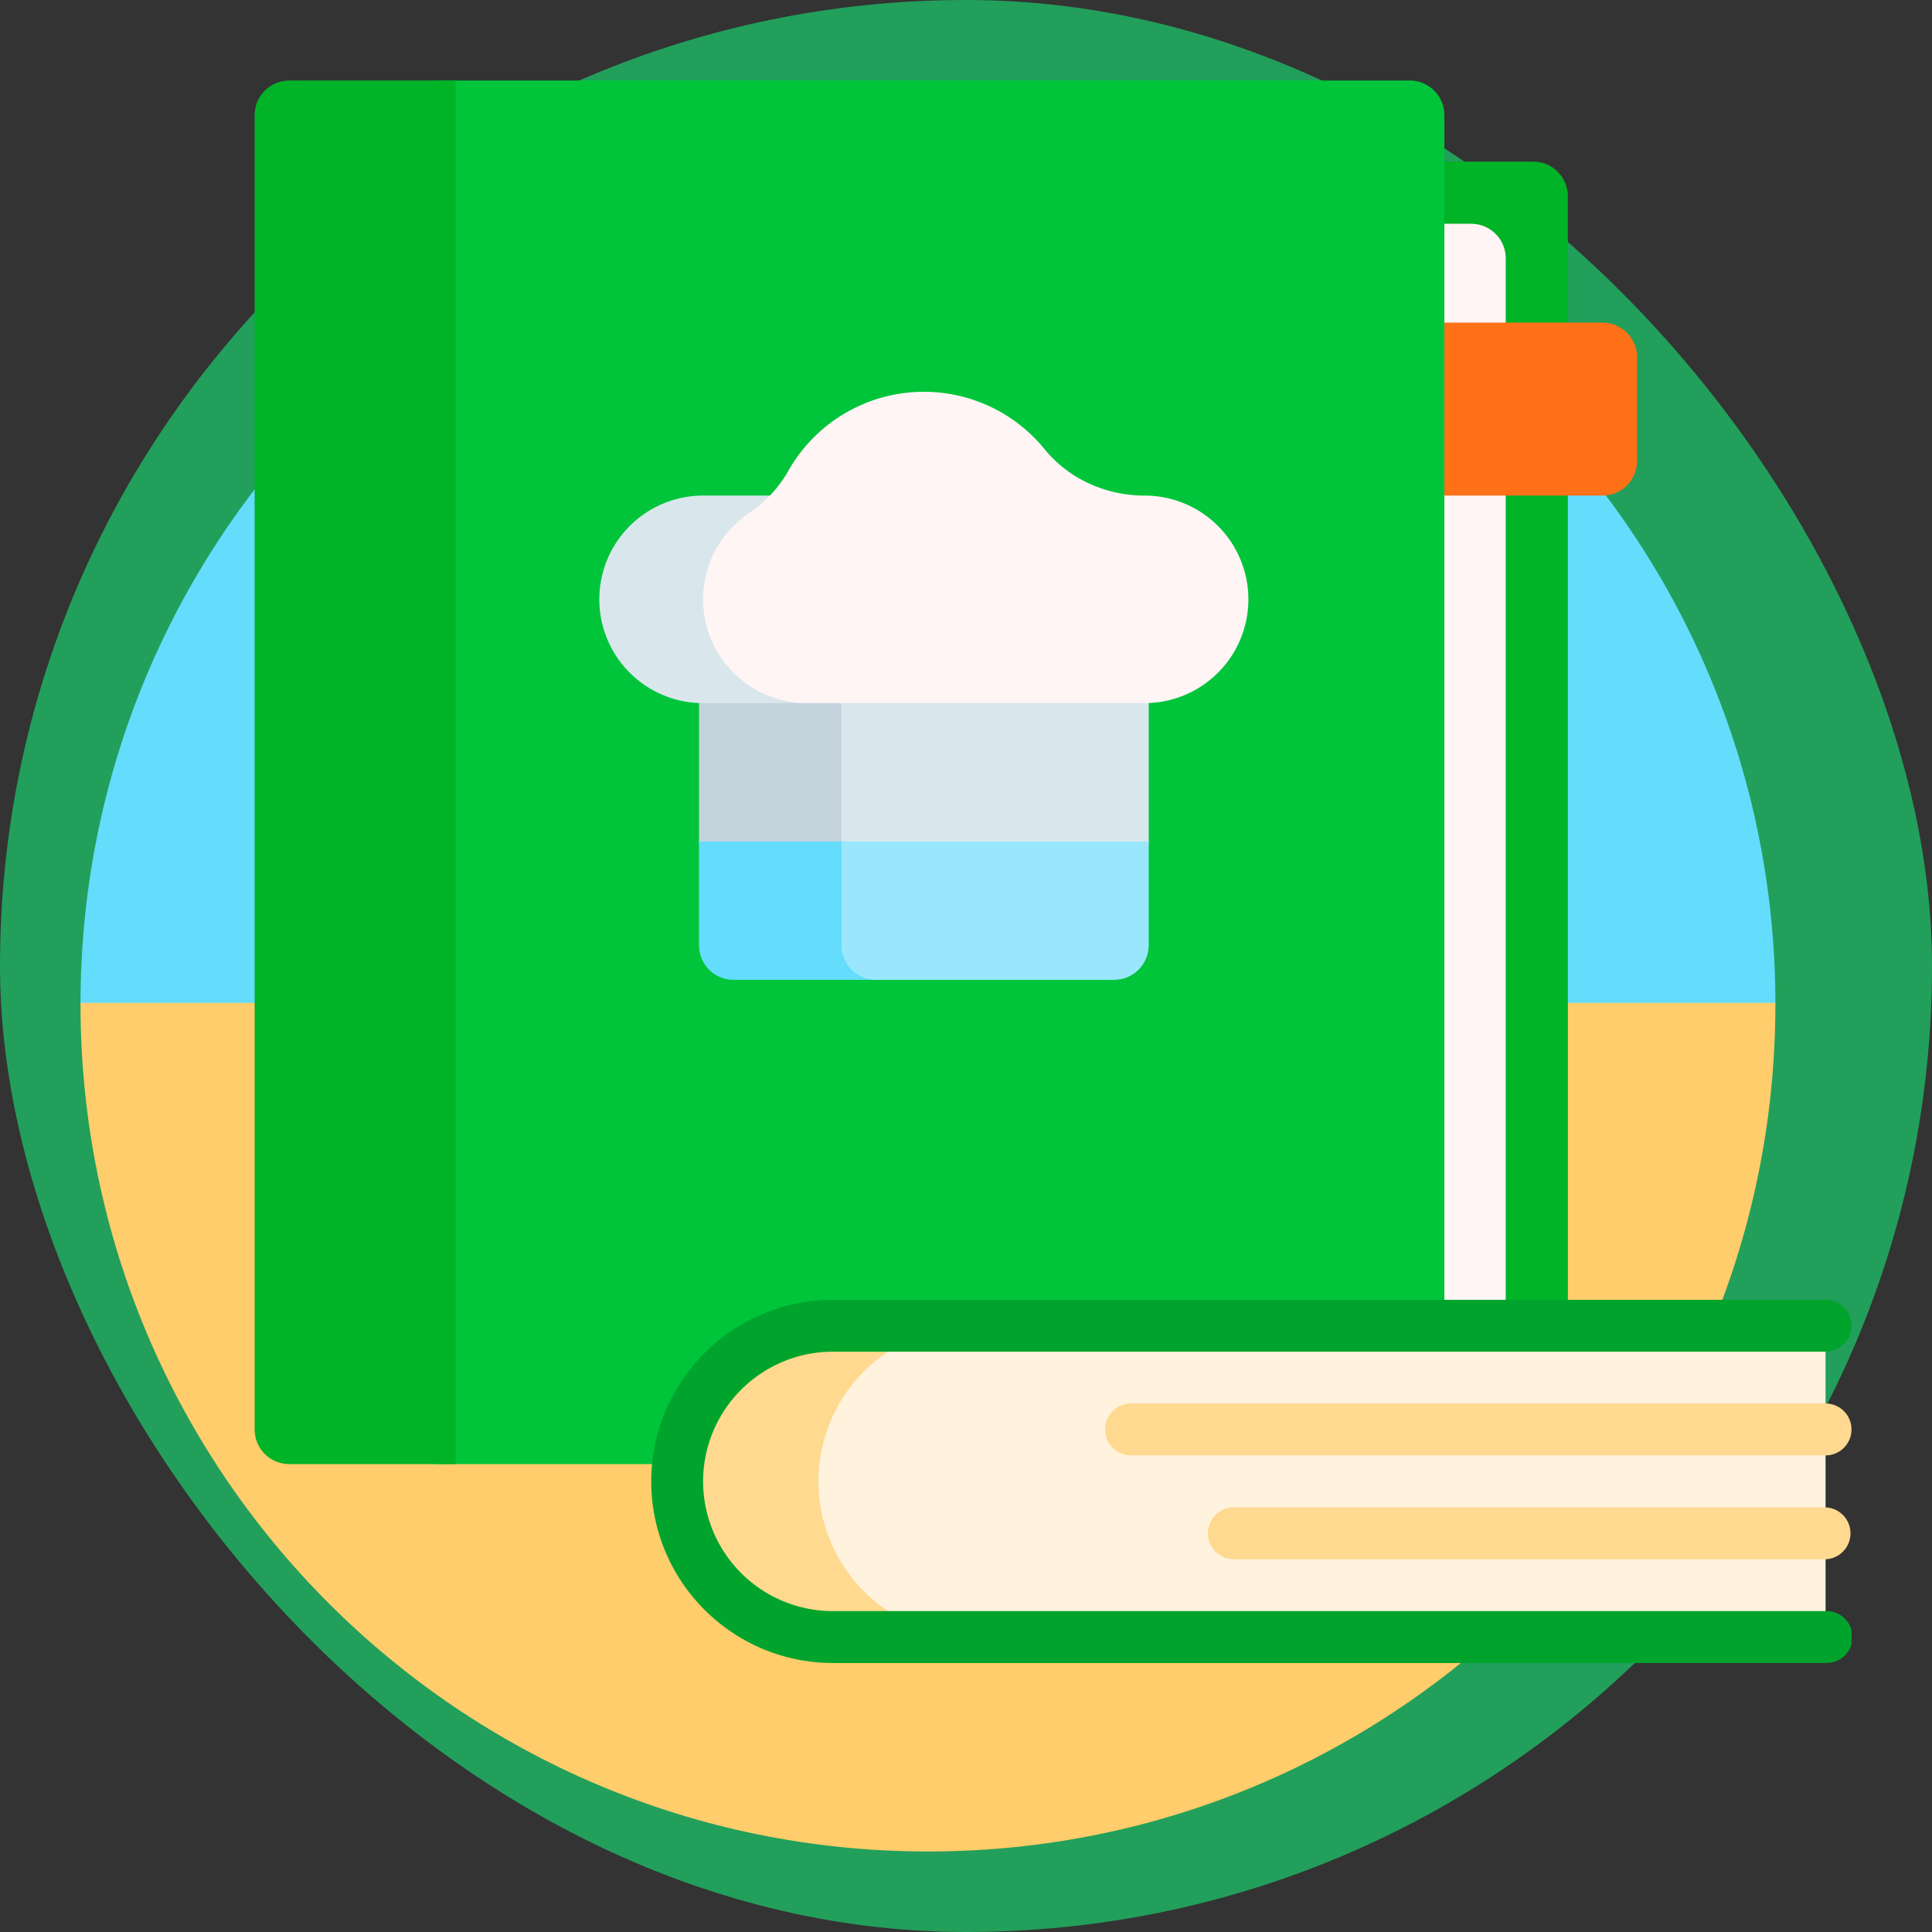
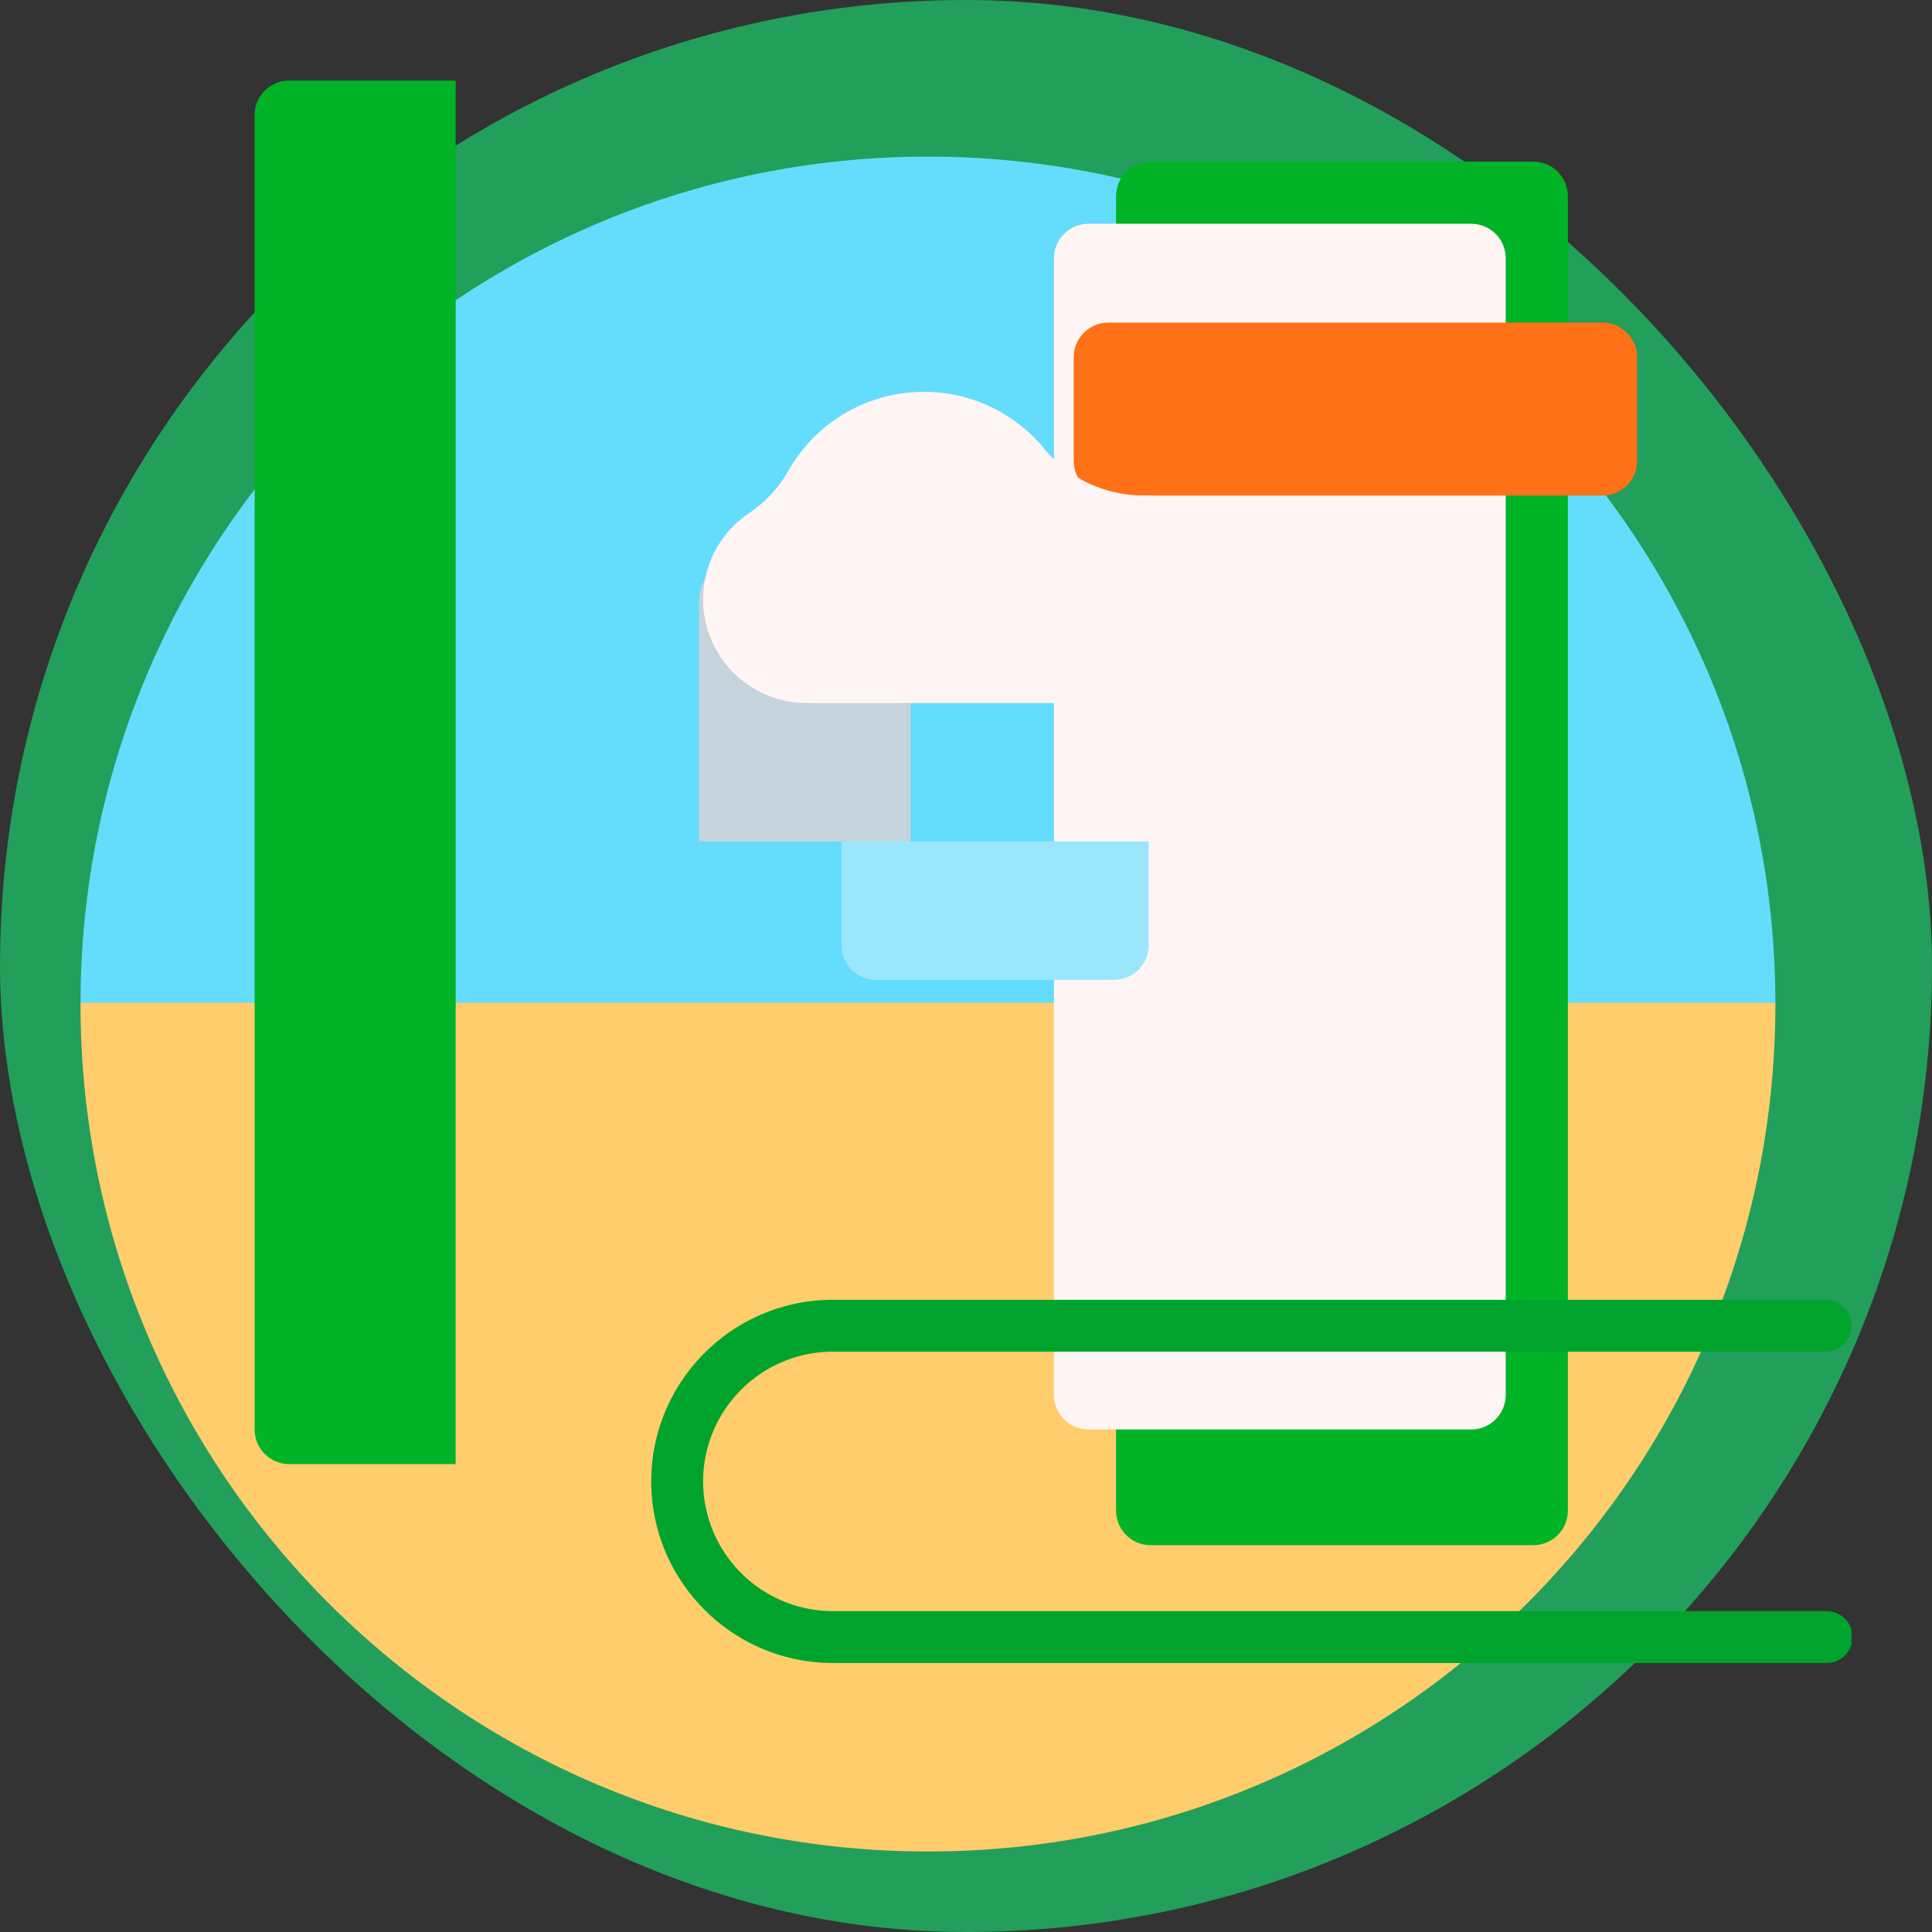
<svg xmlns="http://www.w3.org/2000/svg" width="96" height="96" fill="none">
  <rect width="100%" height="100%" fill="#333333" stroke="none" />
  <rect width="96" height="96" rx="48" fill="#229F5B" />
  <g style="mix-blend-mode:luminosity" clip-path="url('#clip0_1399_56122')">
    <path d="M85.94 52.125c.031-.586.05-1.174.056-1.766.002-.156 2.223-.312 2.223-.468 0-23.257-18.853-42.11-42.11-42.11C22.853 7.781 4 26.634 4 49.891c0 .172 1.662.343 1.664.515.006.576.025 1.15.055 1.719H85.94Z" fill="#64DCFC" />
    <path d="M88.219 49.89v-.06H4v.06C4 73.148 22.853 92 46.11 92c23.256 0 42.109-18.853 42.109-42.11Z" fill="#FFCD6B" />
    <path d="M76.188 76.78H57.176c-.95 0-1.719-.77-1.719-1.719V9.75c0-.95.77-1.719 1.719-1.719h19.012c.95 0 1.719.77 1.719 1.719v65.313c0 .949-.77 1.718-1.719 1.718Z" fill="#00B327" />
    <path d="M73.1 71.031H54.088c-.95 0-1.719-.77-1.719-1.719V12.837c0-.95.77-1.719 1.719-1.719H73.1c.95 0 1.719.77 1.719 1.719v56.475c0 .95-.77 1.72-1.719 1.72Z" fill="#FFF5F5" />
    <path d="M79.626 24.625H55.07c-.949 0-1.718-.77-1.718-1.719V17.75c0-.95.769-1.719 1.718-1.719h24.556c.95 0 1.72.77 1.72 1.719v5.156c0 .95-.77 1.719-1.72 1.719Z" fill="#FF7117" />
-     <path d="M70.051 72.75h-48.29c-.948 0-1.718-.77-1.718-1.719V5.72c0-.95.77-1.719 1.719-1.719h48.29c.948 0 1.718.77 1.718 1.719V71.03c0 .95-.77 1.719-1.719 1.719Z" fill="#00C53B" />
    <path d="M22.641 72.75h-8.27c-.95 0-1.719-.77-1.719-1.719V5.72c0-.95.77-1.719 1.72-1.719h8.27v68.75Z" fill="#00B327" />
-     <path d="M41.383 81.344h7.101V65.875h-7.101a7.734 7.734 0 1 0 0 15.469Z" fill="#FFD98F" />
-     <path d="M48.404 65.875a7.734 7.734 0 1 0 0 15.469h42.307V65.875H48.404Z" fill="#FFF3DE" />
    <path d="M90.71 82.633H41.384c-4.976 0-9.024-4.048-9.024-9.024 0-4.975 4.048-9.023 9.024-9.023H90.71a1.289 1.289 0 1 1 0 2.578H41.383a6.452 6.452 0 0 0-6.446 6.445 6.453 6.453 0 0 0 6.446 6.446H90.71a1.29 1.29 0 1 1 0 2.578Z" fill="#00A42C" />
    <path d="M43.531 43.531h-7.078c-.95 0-1.719-.77-1.719-1.718V29.78c0-.949.77-1.718 1.72-1.718h7.077c.95 0 1.719.769 1.719 1.718v12.032c0 .949-.77 1.718-1.719 1.718Z" fill="#C5D3DD" />
-     <path d="M55.36 28.063h-7.653a5.158 5.158 0 0 0-4.863-3.438h-7.907a5.156 5.156 0 1 0 0 10.313h6.876v6.874c0 .95.769 1.72 1.718 1.72H55.36c.95 0 1.72-.77 1.72-1.72v-12.03c0-.95-.77-1.72-1.72-1.72Z" fill="#D9E7EC" />
    <path d="M43.531 48.688h-7.078c-.95 0-1.719-.77-1.719-1.72v-5.156H42a3.251 3.251 0 0 1 3.25 3.252v1.905c0 .949-.769 1.718-1.718 1.718Z" fill="#64DCFC" />
    <path d="M55.36 48.688H43.53c-.949 0-1.718-.77-1.718-1.72v-5.156h15.265v5.157c0 .949-.77 1.718-1.719 1.718Z" fill="#9AE7FD" />
    <path d="M56.875 24.625h-.001c-1.914 0-3.76-.82-4.968-2.304a7.719 7.719 0 0 0-6-2.852 7.732 7.732 0 0 0-6.729 3.919 6.292 6.292 0 0 1-1.957 2.111 5.156 5.156 0 0 0 2.874 9.438h16.781a5.156 5.156 0 1 0 0-10.312Z" fill="#FFF5F5" />
-     <path d="M90.711 77.48H61.309a1.289 1.289 0 1 1 0-2.579h29.402a1.29 1.29 0 0 1 0 2.578Zm0-5.162H56.252a1.29 1.29 0 1 1 0-2.578h34.459a1.289 1.289 0 1 1 0 2.578Z" fill="#FFD98F" />
  </g>
  <defs>
    <clipPath id="clip0_1399_56122">
      <path fill="#fff" transform="translate(4 4)" d="M0 0h88v88H0z" />
    </clipPath>
  </defs>
</svg>